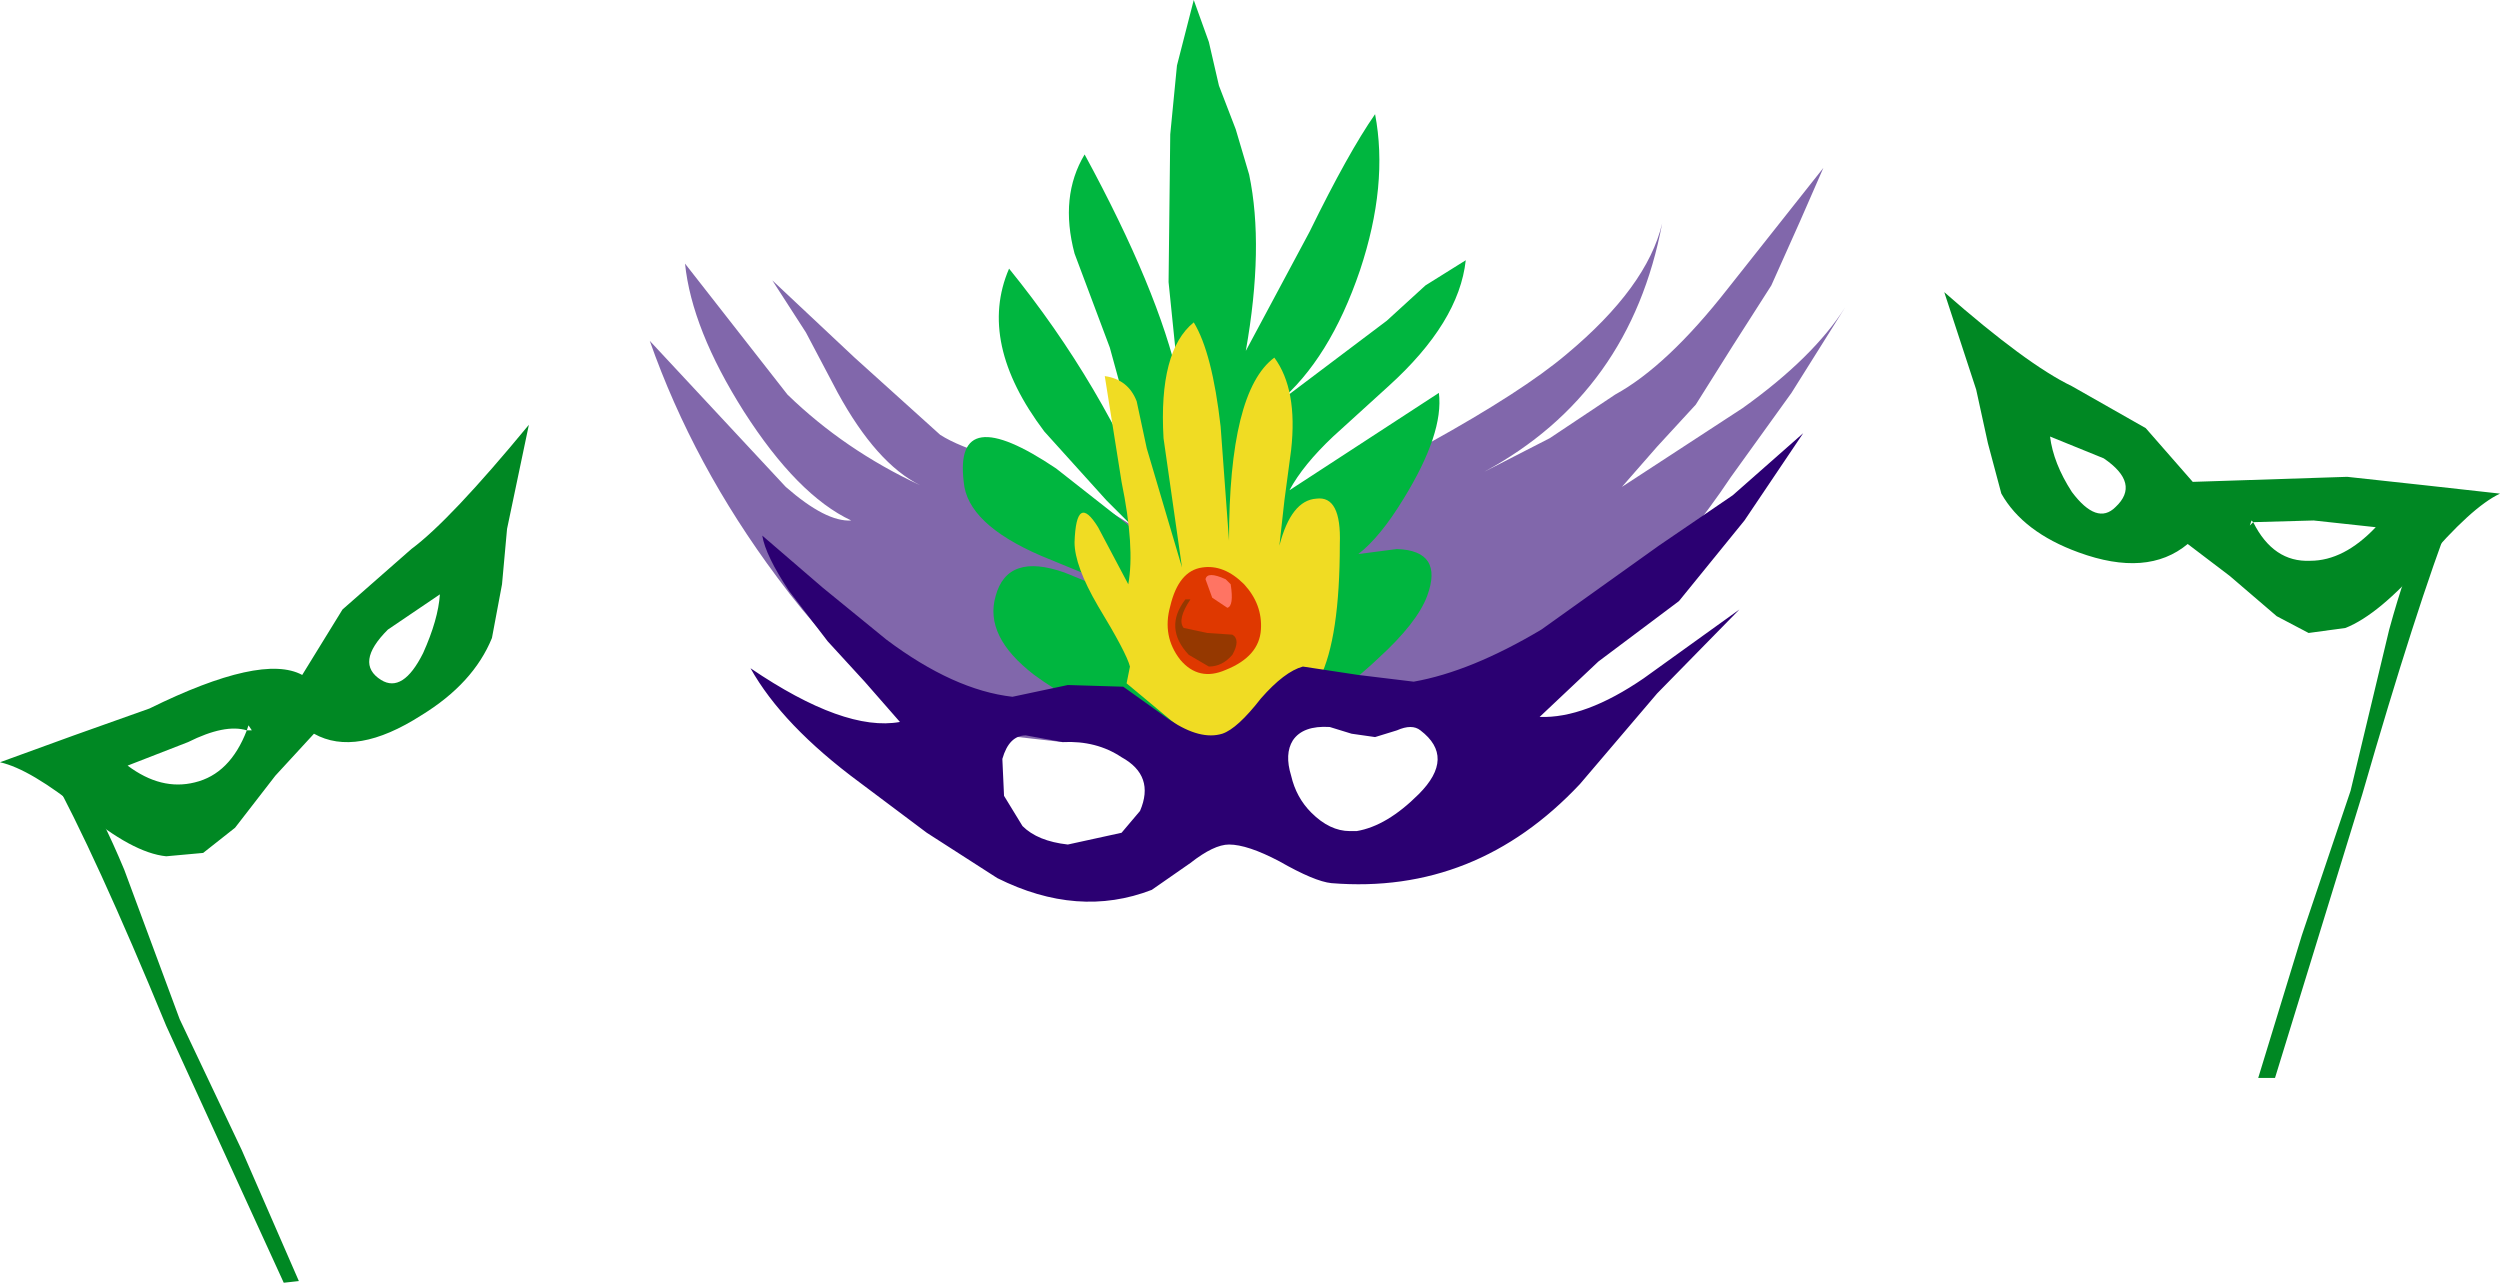
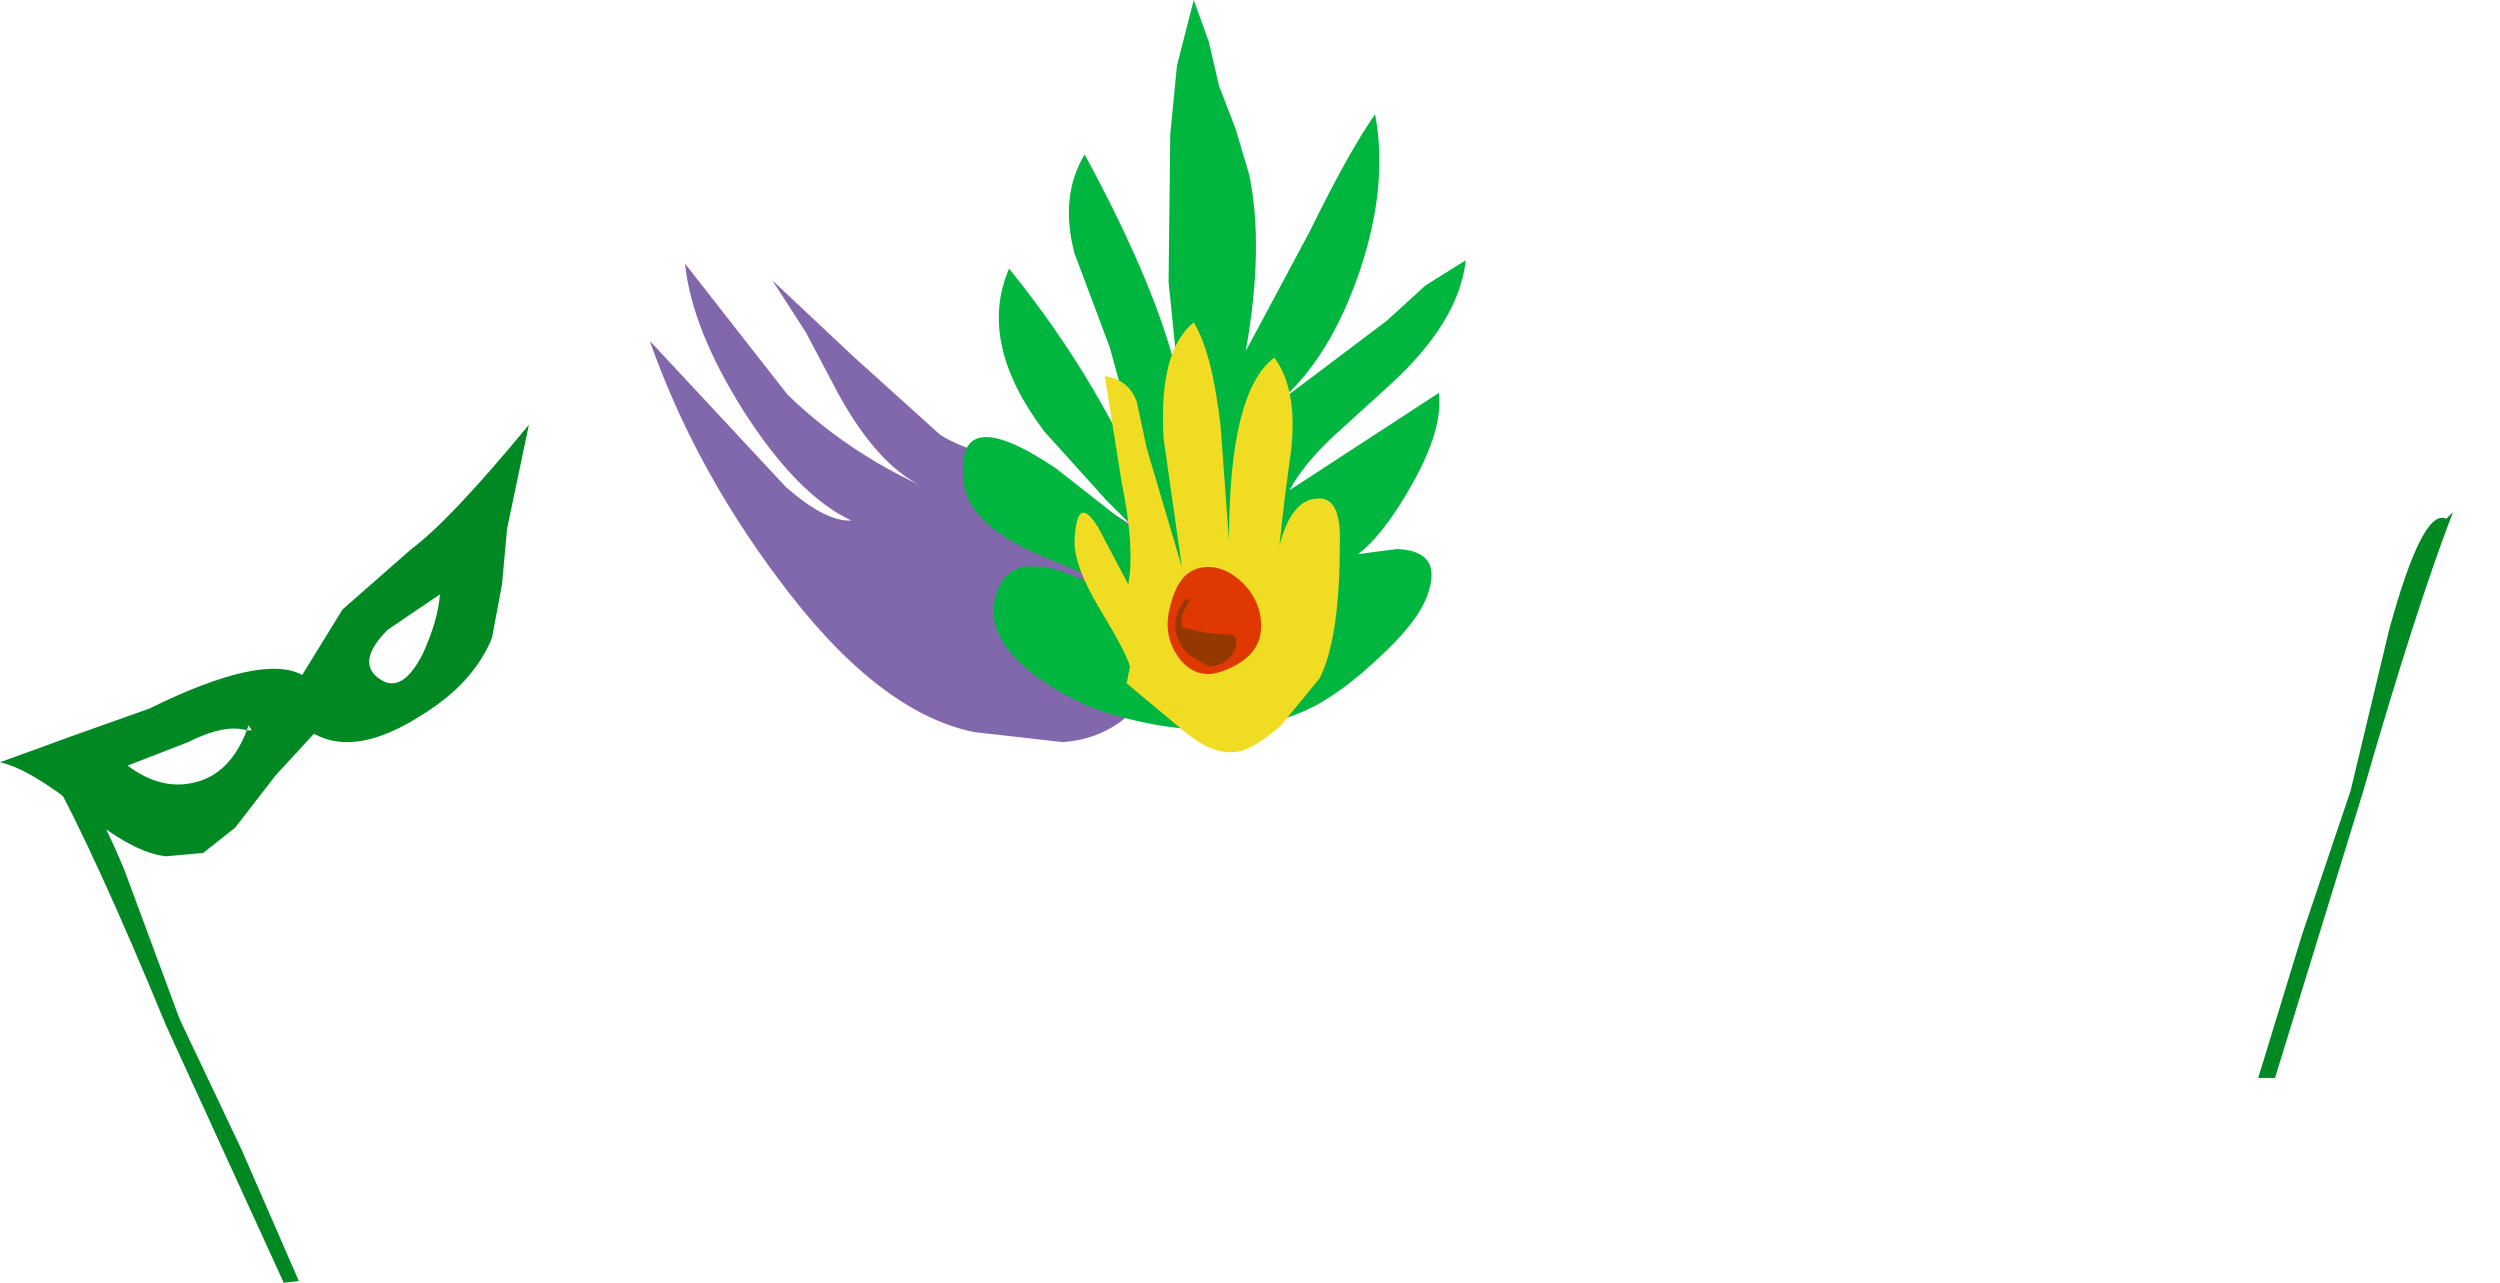
<svg xmlns="http://www.w3.org/2000/svg" height="38.2px" width="74.45px">
  <g transform="matrix(1.0, 0.0, 0.0, 1.0, 37.2, 18.65)">
-     <path d="M1.15 -4.05 L1.4 -3.15 3.4 -4.2 5.35 -5.45 Q8.15 -7.0 9.45 -8.1 11.85 -10.1 12.3 -12.0 11.35 -6.95 7.0 -4.6 L8.95 -5.6 10.9 -6.9 Q12.45 -7.75 14.25 -10.05 L17.1 -13.65 16.4 -12.05 15.55 -10.15 14.4 -8.35 13.3 -6.6 12.15 -5.35 11.1 -4.15 14.7 -6.5 Q16.8 -8.0 17.75 -9.5 L16.15 -6.95 14.35 -4.45 Q11.75 -0.55 8.35 1.3 5.1 3.05 2.6 2.45 L-0.45 1.45 -3.5 0.5 Q-3.15 -1.05 -1.7 -2.4 L1.15 -4.05" fill="#8167ab" fill-rule="evenodd" stroke="none" />
    <path d="M-13.2 -8.75 L-14.2 -10.3 -11.75 -8.0 -9.2 -5.7 Q-8.65 -5.35 -7.6 -5.05 -6.55 -4.85 -6.0 -4.45 L-4.05 -3.35 Q-2.85 -2.65 -2.35 -1.95 -1.55 -0.85 -1.9 0.25 -2.15 1.05 -3.25 2.3 -4.15 3.35 -5.55 3.45 L-8.2 3.15 Q-11.1 2.55 -14.05 -1.45 -16.55 -4.8 -17.85 -8.5 L-13.8 -4.15 Q-12.6 -3.1 -11.85 -3.15 -13.45 -3.9 -15.05 -6.4 -16.6 -8.85 -16.8 -10.8 L-13.75 -6.9 Q-12.05 -5.25 -9.8 -4.2 -11.1 -4.85 -12.25 -6.95 L-13.2 -8.75" fill="#8167ab" fill-rule="evenodd" stroke="none" />
    <path d="M-0.9 -16.1 L-0.4 -14.8 0.0 -13.45 Q0.45 -11.3 -0.1 -8.2 L1.8 -11.75 Q2.95 -14.1 3.75 -15.25 4.15 -13.15 3.3 -10.6 2.4 -7.95 0.85 -6.65 L4.1 -9.1 5.25 -10.15 6.45 -10.9 Q6.25 -9.05 4.15 -7.15 L2.5 -5.65 Q1.6 -4.8 1.2 -4.05 L5.65 -6.95 Q5.8 -5.75 4.6 -3.8 3.9 -2.65 3.25 -2.15 L4.4 -2.3 Q5.8 -2.25 5.3 -0.9 5.0 -0.1 3.85 0.95 2.9 1.85 2.0 2.35 -0.5 3.65 -4.0 2.65 -5.25 2.3 -6.4 1.45 -7.9 0.3 -7.55 -0.9 -7.2 -2.2 -5.5 -1.6 L-4.15 -1.05 -3.25 -0.5 -4.5 -1.4 -6.2 -2.1 Q-8.4 -3.05 -8.5 -4.3 -8.8 -6.75 -5.75 -4.7 L-3.65 -3.05 -2.6 -2.1 -4.25 -3.75 -6.1 -5.8 Q-8.1 -8.45 -7.15 -10.65 -4.35 -7.2 -2.75 -3.2 L-4.15 -8.3 -5.2 -11.1 Q-5.65 -12.8 -4.9 -14.05 -2.7 -10.0 -2.1 -7.3 L-2.4 -10.25 -2.35 -14.65 -2.15 -16.7 -1.65 -18.65 -1.2 -17.4 -0.9 -16.1" fill="#00b63f" fill-rule="evenodd" stroke="none" />
    <path d="M2.7 -2.45 Q2.7 0.35 2.1 1.55 L0.95 2.95 Q0.05 3.75 -0.5 3.75 -1.2 3.8 -2.15 2.95 L-3.65 1.7 -3.55 1.2 Q-3.65 0.8 -4.5 -0.6 -5.2 -1.8 -5.2 -2.5 -5.15 -4.0 -4.5 -2.95 L-3.6 -1.25 Q-3.4 -2.35 -3.8 -4.3 L-4.3 -7.45 Q-3.6 -7.35 -3.35 -6.7 L-3.05 -5.3 -2.0 -1.75 -2.55 -5.6 Q-2.7 -8.2 -1.65 -9.05 -1.1 -8.15 -0.85 -5.95 L-0.6 -2.55 Q-0.6 -7.0 0.75 -8.0 1.45 -7.05 1.25 -5.25 L1.05 -3.75 0.9 -2.4 Q1.25 -3.75 2.0 -3.8 2.75 -3.9 2.7 -2.45" fill="#f0dc23" fill-rule="evenodd" stroke="none" />
    <path d="M35.85 -3.4 Q34.75 -0.55 33.15 5.0 L30.55 13.45 30.05 13.45 31.35 9.2 32.8 4.9 33.95 0.1 Q34.95 -3.55 35.65 -3.2 L35.85 -3.4" fill="#008823" fill-rule="evenodd" stroke="none" />
-     <path d="M29.9 -3.1 L29.85 -3.15 29.8 -3.0 29.9 -3.1 Q30.5 -1.9 31.6 -1.95 32.6 -1.95 33.55 -2.95 L31.7 -3.15 29.9 -3.1 M25.45 -5.0 L23.85 -5.65 Q23.95 -4.85 24.5 -4.0 25.25 -3.0 25.8 -3.55 26.55 -4.25 25.45 -5.0 M35.0 -4.2 L37.25 -3.95 Q36.4 -3.55 35.0 -1.9 33.65 -0.35 32.65 0.05 L31.55 0.2 30.6 -0.3 29.2 -1.5 27.95 -2.45 Q26.75 -1.45 24.7 -2.2 23.05 -2.8 22.4 -3.95 L22.0 -5.45 21.65 -7.05 20.7 -9.95 Q23.15 -7.8 24.5 -7.15 L26.7 -5.9 28.1 -4.3 32.7 -4.45 35.0 -4.2" fill="#008823" fill-rule="evenodd" stroke="none" />
    <path d="M-33.5 7.25 L-31.85 11.7 -30.0 15.6 -28.3 19.5 -28.75 19.55 -32.25 11.9 Q-34.35 6.8 -35.75 4.25 L-35.5 4.45 Q-34.9 3.9 -33.5 7.25" fill="#008823" fill-rule="evenodd" stroke="none" />
    <path d="M-29.85 3.1 L-29.7 3.1 -29.8 2.95 -29.85 3.1 Q-30.5 2.9 -31.6 3.45 L-33.4 4.15 Q-32.4 4.9 -31.4 4.65 -30.35 4.4 -29.85 3.1 M-24.1 -0.95 L-25.65 0.1 Q-26.65 1.1 -25.85 1.6 -25.2 2.0 -24.6 0.8 -24.15 -0.2 -24.1 -0.95 M-21.45 -6.0 L-22.1 -2.9 -22.25 -1.25 -22.55 0.35 Q-23.1 1.7 -24.65 2.65 -26.6 3.9 -27.85 3.2 L-29.0 4.45 -30.2 6.0 -31.15 6.75 -32.25 6.85 Q-33.25 6.75 -34.75 5.5 -36.3 4.25 -37.2 4.05 L-35.0 3.25 -32.75 2.45 Q-29.4 0.8 -28.2 1.45 L-27.0 -0.5 -24.95 -2.3 Q-23.8 -3.15 -21.45 -6.0" fill="#008823" fill-rule="evenodd" stroke="none" />
-     <path d="M5.1 3.1 Q4.85 2.9 4.4 3.1 L3.75 3.3 3.05 3.2 2.4 3.0 Q1.6 2.95 1.3 3.4 1.05 3.8 1.25 4.45 1.4 5.1 1.85 5.55 2.4 6.1 3.0 6.1 L3.2 6.1 Q4.1 5.95 5.05 5.0 6.15 3.9 5.1 3.1 M-7.35 3.95 L-7.3 5.05 -6.75 5.95 Q-6.3 6.4 -5.4 6.5 L-3.8 6.15 -3.25 5.5 Q-2.8 4.45 -3.8 3.9 -4.55 3.4 -5.55 3.45 L-6.65 3.25 Q-7.15 3.25 -7.35 3.95 M12.2 -2.4 L14.4 -3.9 16.5 -5.75 14.75 -3.15 12.8 -0.75 10.4 1.05 8.65 2.7 Q10.0 2.75 11.75 1.55 L14.6 -0.5 12.15 2.0 9.85 4.7 Q6.75 8.0 2.45 7.65 1.95 7.6 0.9 7.0 -0.05 6.5 -0.6 6.5 -1.05 6.5 -1.75 7.05 L-2.9 7.85 Q-5.1 8.7 -7.5 7.5 L-9.6 6.15 -11.6 4.65 Q-13.9 2.95 -14.85 1.25 -12.05 3.15 -10.4 2.85 L-11.45 1.65 -12.55 0.45 -13.7 -1.05 Q-14.4 -2.1 -14.5 -2.7 L-12.7 -1.15 -10.8 0.4 Q-8.8 1.9 -7.05 2.1 L-5.4 1.75 -3.75 1.8 -2.35 2.8 Q-1.45 3.4 -0.8 3.2 -0.35 3.05 0.35 2.15 1.05 1.35 1.6 1.2 L3.25 1.45 4.9 1.65 Q6.6 1.35 8.7 0.1 L12.2 -2.4" fill="#2b0072" fill-rule="evenodd" stroke="none" />
    <path d="M-2.05 1.0 Q-2.6 0.3 -2.35 -0.6 -2.1 -1.65 -1.4 -1.75 -0.75 -1.85 -0.15 -1.25 0.4 -0.65 0.35 0.1 0.3 0.9 -0.7 1.3 -1.5 1.65 -2.05 1.0" fill="#df3800" fill-rule="evenodd" stroke="none" />
    <path d="M-1.9 -0.8 L-1.75 -0.8 Q-2.15 -0.2 -1.95 0.05 L-1.25 0.2 -0.5 0.25 Q-0.25 0.4 -0.5 0.85 -0.8 1.2 -1.2 1.2 L-1.8 0.85 Q-2.55 0.05 -1.9 -0.8" fill="#953800" fill-rule="evenodd" stroke="none" />
-     <path d="M-0.55 -1.25 Q-0.45 -0.6 -0.65 -0.55 L-1.1 -0.85 -1.3 -1.4 Q-1.25 -1.65 -0.7 -1.4 L-0.55 -1.25" fill="#ff7463" fill-rule="evenodd" stroke="none" />
  </g>
</svg>